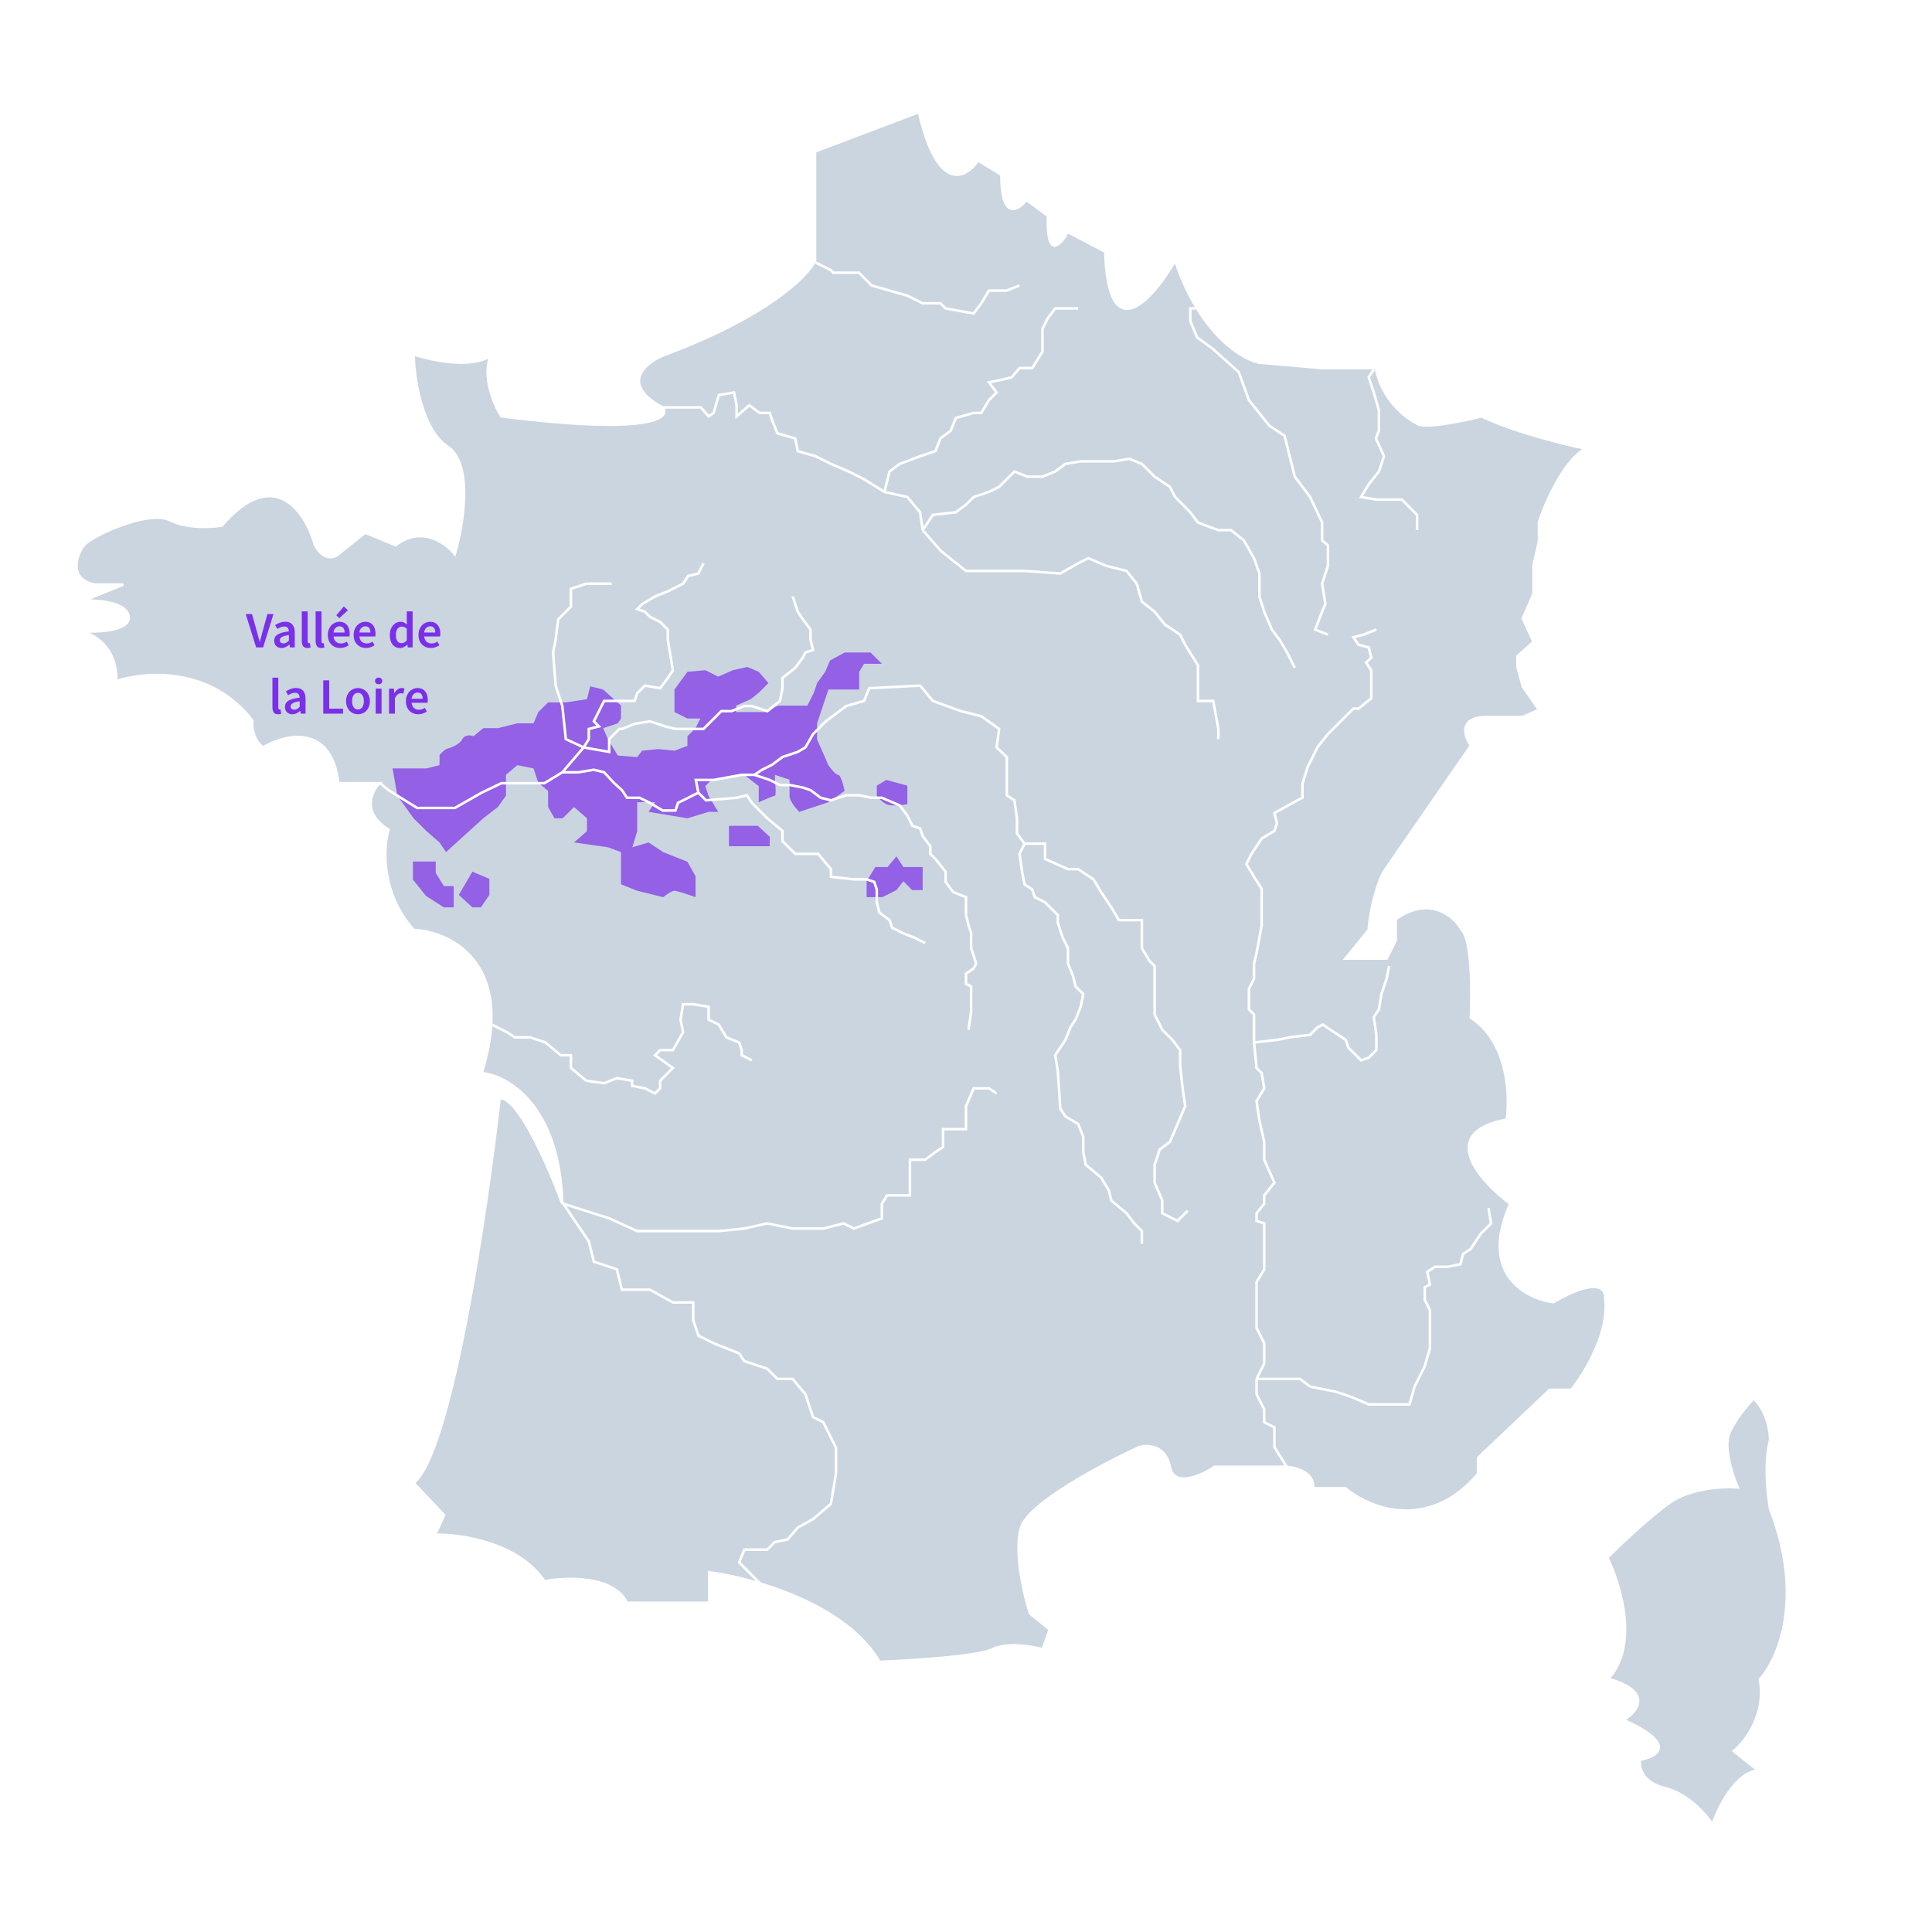
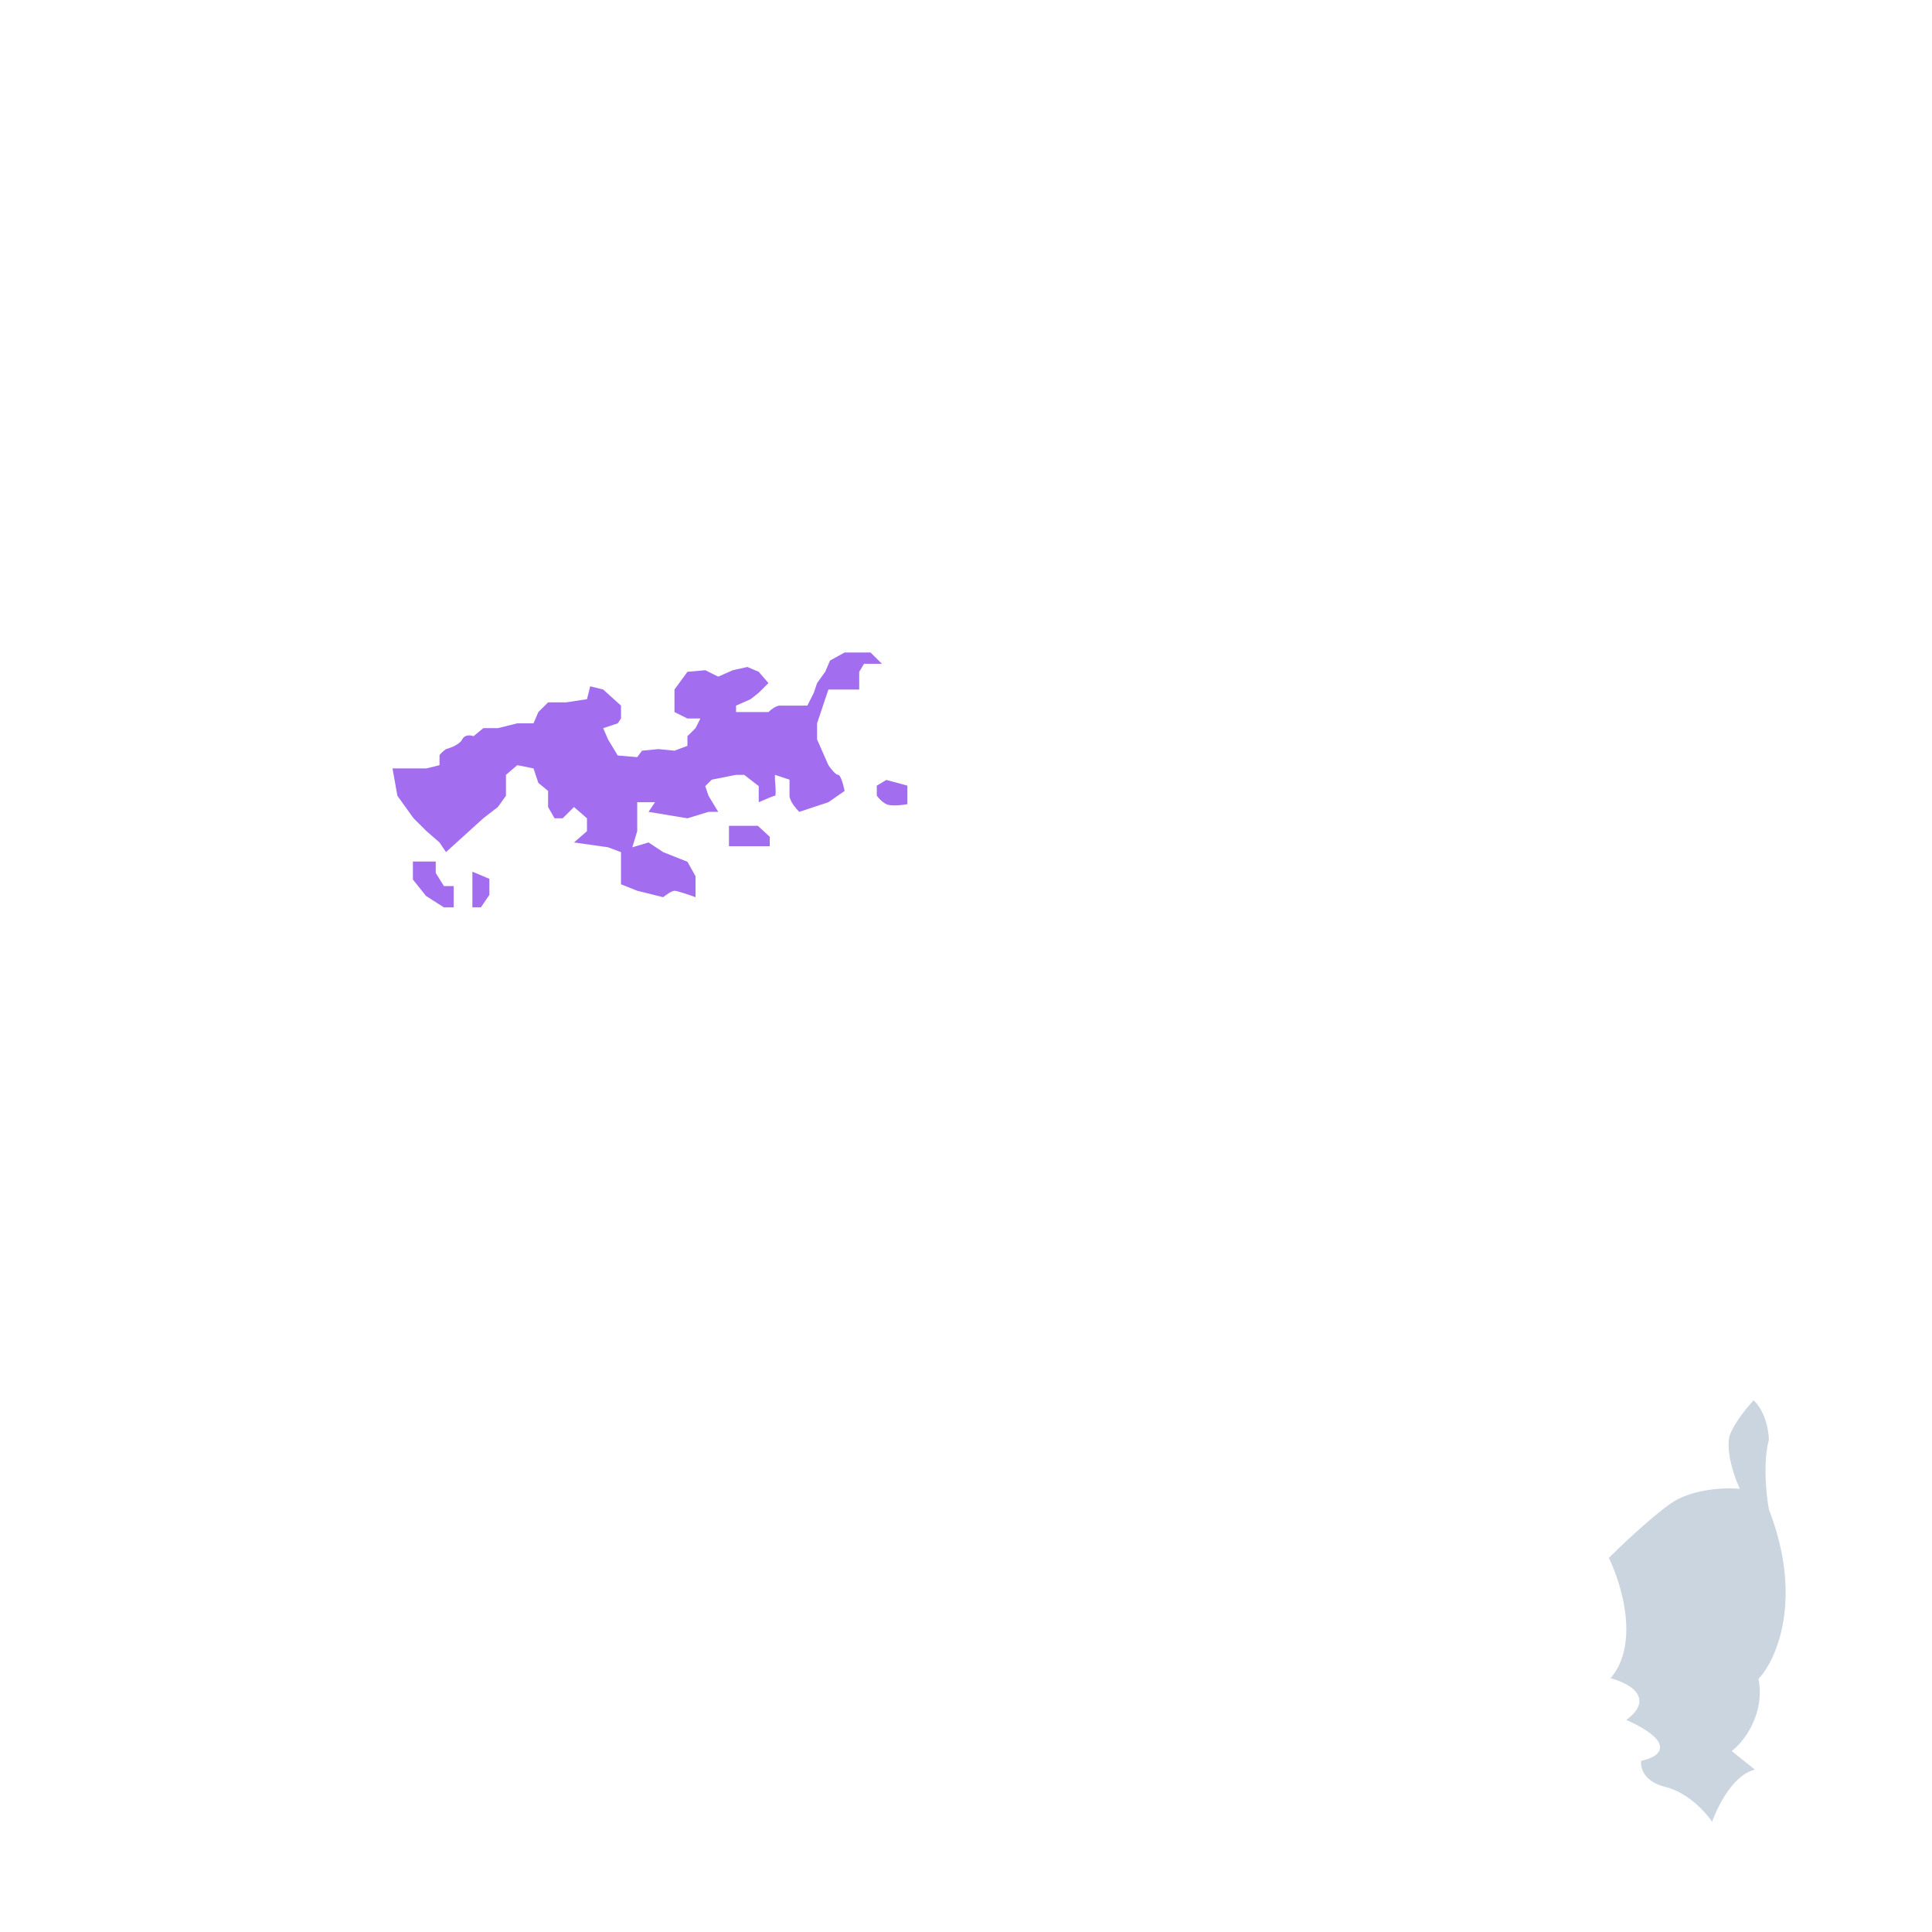
<svg xmlns="http://www.w3.org/2000/svg" width="379" height="379" viewBox="0 0 379 379" fill="none">
-   <rect width="379" height="379" fill="white" />
-   <path d="M159.878 29.723L180.267 22C183.924 38.007 189.524 34.989 191.867 31.478L196.437 34.286C196.437 43.273 199.718 41.307 201.359 39.201L205.577 42.36C205.296 51.066 208.038 48.094 209.444 45.52L216.826 49.381C217.389 68.758 226.2 58.625 230.536 51.136C231.779 54.859 233.254 57.95 234.819 60.5C239.275 67.76 244.456 70.626 247.058 71.145L259.362 72.199H269.908C271.033 78.377 275.767 82.028 277.993 83.081C279.118 84.204 286.899 82.613 290.648 81.677C297.117 84.766 306.936 87.176 311.037 87.995C306.819 90.242 303.187 98.527 301.898 102.388V106.249L300.843 110.813V116.43L298.734 121.344L300.843 125.908L297.679 128.716V130.822L298.734 134.684L301.898 139.247L298.734 140.651H291.703C286.079 140.651 287.25 144.396 288.539 146.268L271.314 171.192C269.345 175.404 268.619 180.436 268.502 182.425L263.932 188.042H272.017L273.775 184.531V180.319C280.524 175.545 285.258 179.734 286.782 182.425C288.75 184.391 288.774 194.711 288.539 199.626C295.851 204.4 296.273 214.955 295.57 219.635C281.79 222.163 290.297 231.687 296.273 236.134C290.086 249.895 299.32 254.739 304.71 255.441C313.428 250.386 315.139 252.867 314.904 254.739C315.748 261.479 310.803 269.483 308.225 272.642H304.007L289.945 285.982V289.141C280.102 300.655 268.502 295.811 263.932 291.949H257.604C257.885 288.86 254.206 287.854 252.331 287.737H238.27C235.692 289.492 230.325 291.949 229.481 287.737C228.638 283.524 225.146 283.407 223.505 283.875C216.357 287.152 201.71 294.898 200.304 299.672C198.898 304.446 200.89 312.895 202.062 316.522L205.929 319.681L204.522 323.543C202.413 322.958 197.492 322.139 194.68 323.543C191.867 324.947 178.743 325.766 172.533 326C167.855 318.019 157.615 313.176 149 310.603C145.186 309.465 141.69 308.771 139.137 308.448V314.416H122.966C120.435 309.08 111.131 309.384 106.796 310.203C101.734 302.621 90.391 300.959 85.352 301.076L87.11 297.215L81.135 290.896C88.447 285.279 95.43 238.24 98.007 215.423C101.663 215.142 107.733 229.113 110.311 236.134C109.749 216.757 99.531 210.976 94.492 210.508C95.609 206.928 96.19 203.774 96.348 201C97.142 187.019 87.197 182.718 81.135 182.425C74.666 175.123 75.158 166.277 76.212 162.767C70.869 159.397 72.814 155.278 74.455 153.64H66.37C64.964 141.845 55.941 144.045 51.605 146.619C49.636 145.215 49.379 142.523 49.496 141.353C41.34 130.682 28.287 131.758 22.779 133.63C23.06 126.891 18.209 124.269 15.748 123.801C19.029 124.035 25.521 123.801 25.24 120.993C24.959 118.185 19.264 117.717 16.452 117.834L24.185 114.674H18.561C13.288 113.621 15.046 108.707 16.452 106.951C17.858 105.196 29.107 99.931 33.325 102.037C36.7 103.722 41.528 103.441 43.52 103.09C53.925 91.014 60.042 100.633 61.8 106.951C63.487 110.041 65.549 109.409 66.37 108.707L71.643 104.494L77.619 106.951C82.681 103.02 87.462 106.483 89.219 108.707C90.86 103.09 92.876 91.014 87.813 87.644C82.751 84.274 81.252 74.305 81.135 69.741C77.736 68.688 73.12 67.214 81.838 69.741C90.556 72.269 95.078 70.794 96.25 69.741C94.563 73.954 96.953 79.453 98.359 81.677C127.607 85.328 131.638 82.028 129.998 79.921C121.561 75.428 126.483 71.263 129.998 69.741C150.527 62.159 158.472 54.179 159.878 51.136V29.723Z" fill="#CBD5E0" />
  <path d="M77.954 156.105L77 150.737H83.675L86.219 150.105V148.211C86.219 147.958 87.066 147.263 87.49 146.947C88.338 146.737 90.16 146.063 90.669 145.053C91.177 144.042 92.364 144.211 92.894 144.421L94.801 142.842H97.662L101.477 141.895H104.656L105.609 139.684L107.517 137.789H111.013L115.146 137.158L115.781 134.632L118.325 135.263L121.821 138.421V140.947L121.185 141.895L118.325 142.842L119.278 145.053L121.185 148.211L125 148.526L125.954 147.263L129.132 146.947L132.311 147.263L134.854 146.316V144.421L136.444 142.842L137.397 140.947H134.854L132.311 139.684V138.421V135.895V135.263L134.854 131.789L138.351 131.474L140.894 132.737L143.755 131.474L146.616 130.842L148.841 131.789L150.748 134L148.841 135.895L147.252 137.158L144.391 138.421V139.684H148.841H150.748C151.172 139.263 152.211 138.421 152.974 138.421H156.788H158.377L159.649 135.895L160.285 134L161.874 131.789L162.828 129.579L165.689 128H170.775L173 130.211H169.503L168.55 131.789V135.263H165.689H162.51L161.874 137.158L160.285 141.895V145.053L162.51 150.105C162.934 150.737 163.909 152 164.417 152C164.926 152 165.477 154.105 165.689 155.158L162.51 157.368L156.788 159.263C156.152 158.632 154.881 157.116 154.881 156.105V152.947L152.02 152V152.947C152.126 154 152.274 156.105 152.02 156.105C151.766 156.105 149.795 156.947 148.841 157.368V154.211L145.98 152H144.391L139.623 152.947L138.351 154.211L138.987 156.105L140.894 159.263H138.987L134.854 160.526L127.225 159.263L128.497 157.368H125V163.053L124.046 166.211L127.225 165.263L130.086 167.158L134.854 169.053L136.444 171.895V176C135.278 175.579 132.82 174.737 132.311 174.737C131.803 174.737 130.616 175.579 130.086 176L125 174.737L121.821 173.474V170V167.158L119.278 166.211L112.603 165.263L115.146 163.053V160.526L112.603 158.316L110.377 160.526H108.788L107.517 158.316V155.158L105.609 153.579L104.656 150.737L101.477 150.105L99.252 152V156.105L97.662 158.316L94.801 160.526L87.49 167.158L86.219 165.263L83.675 163.053L81.132 160.526L77.954 156.105Z" fill="#7B2FE9" fill-opacity="0.7" />
  <path d="M143 164.154V162H145.333H148.667L151 164.154V166H147H143V164.154Z" fill="#7B2FE9" fill-opacity="0.7" />
  <path d="M172 156.075V154.118L173.875 153L178 154.118V156.075V157.753C177 157.939 174.775 158.2 173.875 157.753C172.975 157.306 172.25 156.448 172 156.075Z" fill="#7B2FE9" fill-opacity="0.7" />
-   <path d="M174.125 170.087L175.844 168L177.219 170.087H181V172.87V174.609H178.938L177.219 172.87L175.844 174.609L173.094 176H170V172.87L171.719 170.087H174.125Z" fill="#7B2FE9" fill-opacity="0.7" />
  <path d="M83.56 169H81V172.536L83.56 175.75L87.08 178H89V175.75V173.821H87.08L85.48 171.25V169H83.56Z" fill="#7B2FE9" fill-opacity="0.7" />
-   <path d="M92.667 171L90 175.55L92.667 178H94.333L96 175.55V172.4L92.667 171Z" fill="#7B2FE9" fill-opacity="0.7" />
+   <path d="M92.667 171L92.667 178H94.333L96 175.55V172.4L92.667 171Z" fill="#7B2FE9" fill-opacity="0.7" />
  <path d="M339.001 281C340.201 278.2 342.834 275.167 344.001 274C346.801 276.4 347.5 280.667 347.5 282.5C346.3 286.9 347 293.333 347.5 296C354.299 313.6 349 325.667 345.5 329.5C346.7 336.3 342.667 341.667 340.501 343.5L345.5 347.5C340.7 347.5 337.167 354.833 336 358.5C334.833 356.5 331.3 352.2 326.5 351C321.7 349.8 321.167 346.5 321.5 345C329.5 343.4 322.5 339.333 318 337.5C324.8 333.1 318.833 330.333 315 329.5C321.4 323.1 317.667 310.833 315 305.5C317.5 303 323.5 297.3 327.5 294.5C331.5 291.7 337.834 291.333 340.501 291.5C339.501 289.167 337.801 283.8 339.001 281Z" fill="#CBD5E0" stroke="white" />
-   <path d="M110.311 151.5L106.796 153.64H98.359L94.492 155.5L89.219 158.5H81.838L76.212 155L75 154L74.5 153.5M110.311 151.5L114.5 146.619M110.311 151.5H113.5L116.5 151L118.5 151.5L120.5 153.64L122 155L123 156.5H125.5L127.5 157.5L130 159H132.5L133 157.5L137 155.5M114.5 146.619L111 145L110.311 138.5L109 134.5L108.5 128L109 125.5L109.5 121.5L112 119V115.5L115 114.5H117.5H120M114.5 146.619L115.5 145V143L117.5 142.5L116.5 141.5L118.5 137.5H124.5L125 136L126.5 134.5L129.5 135L131 133L132 131.5L131 125.5V123.5L129.5 122L127.5 121L126.5 120L125 119.5L126 118.5L128.5 117L131 116L134 114.5L135 113L137 112.5L138 110.5M114.5 146.619L119.5 147.5V145L121.5 143H122L124.5 142L127.5 141.5L130.5 142.5L132.5 143H138L139.5 141.5L141.5 139.5H143.5L146 138.5H147.5L150.5 139.5L153 137.5L153.5 135V133L156 131L157.5 129L158 128L159.5 127.5L159 125.5V123.5L157.5 121.5L156.5 120L155.5 117M137 155.5L136.5 153H140L145.5 152H148M137 155.5L138.5 157L144.5 156.5L146.5 156L147.5 157.5L150.5 160.5L153.5 163V165L156 167.5H160.5L163 170.5V172L167.5 172.5H170L171.5 173L172 174.5V177L172.5 179L174.5 180.5L175 182L177 183L179.5 184L181.5 185M148 152L149.5 151L151.5 150L153.5 148.5L156.5 147.5L158 146.619L159.5 144L162 141.5L166 138.5L169.5 137.5L170.5 135L180.5 134.5L183 137.5L188.5 139.5L192.5 140.5L196 143L195.5 146.619L197.5 148.5V152V156L199 157L199.5 160.5V163.5L201 165.5M148 152L151 153L153 154H155L157.5 154.5L159 155L161 156.5L163 157L166 156H168.5L171 156.5H173L176.5 158L178 160L179 162L180.5 162.5L181 164L182.5 166V167.5L183.5 168.5L185.5 171V173L187 175L189.5 176V179.5L190 181.5L190.5 183V186L191.5 189L191 190L189.5 191V193L190.5 193.5V196V198.5L190 202M201 165.5H205V168.5L209.5 170.5H211.5L214.5 172.5L216 175L218 178L219.5 180.5H224V186L225.5 188.5L226.5 189.5V194.5V199L228 202L230 204L231.5 206V209L232 213.5L232.5 217L231 220.5L229.5 224L227.5 225.5L226.5 228.5V232L228 235.5V238L231 239.5L233 237.5M201 165.5L200 167.5L200.5 171L201 173.5L202.5 174.5L203 176L205 177L206 178L207.5 179.5V181L208.5 184L209.5 186V189L210.5 191.5L211 193.5L212.5 195L212 197.5L211 200L210 201.5L209 204L207 207L207.5 210L208 217.5L209 219L211.5 220.5L212.5 223V226L213 228.5L216 231L217.5 233.5L218 235.5L221 238L222.5 240L224 241.5V244M147.5 208L145.5 207V206L145 204.5L142.5 203.5L141 201L139 200V197.5L136 197H134L133.5 200L134 202.5L132 206H129.5L128.5 207L132 209.5L129.5 212V213.5L128.5 214.5L126.5 213.5L124 213V212L121 211.5L118.5 212.5L115 212L112 209.5V207H110L107 204.5L104 203.5H101L99.5 202.5L97.5 201.5L96.5 201M195.5 214.5L194 213.5H191L189.5 217V221.5H185V225L183.5 226L181.5 227.5H178.5V231V234.5H174L173 236.134V239L167.5 241L165.5 240L161.5 241H155.5L150.5 240L146 241L141 241.5H133.5H125L119.5 239L110.5 236.134L115.5 243.5L116.5 247.5L121 249L122 253H127.5L132 255.5H136V259L137 262L140 263.5L145 265.5L146 267L150.5 268.5L152.5 270.5H155.5L158 273.5L159.5 278L161.5 279L163 282L164 284V289L163 295L159.5 298L156.5 299.672L154.5 302L152 302.5L150.5 304H146L145 306.5L149 310.5M173.5 96.5L169.5 94L166.5 92.5L163 91L160 89.5L156.5 88.5L156 86L152.5 85L151.5 82.5L151 81H149L147 79.5L144.5 81.677V79.5L144 77L141 77.5L140 81L139 81.677L137.5 79.921H135.5H133H131H130.5H130.102M173.5 96.5L178 97.5L180.5 100.5L181 104M173.5 96.5L174.5 92.5L176.5 91L180.5 89.5L183.5 88.5L184.5 86L186.5 84.5L187.5 82L191 81H192.5L194 78.5L195.5 77L194 75L196.5 74.5L198.5 74L200 72.199H202.5L204.5 69V66.5V64.5L205.5 62.5L207 60.5H209H211.5M181 104L184.5 108L189.5 112H195.5H201L208 112.5L211.5 110.5L213.5 109.5L217 111L221 112L223 114.5L224 118L226.5 120L228.5 122.5L231.5 124.5L232.5 126.5L235 130.5V134.5V137.5H238L239 143V145M181 104L183 101L187.5 100.5L189.5 99L191 97.5L194 96.5L196 95.5L199 92.5L201.5 93.5H204.5L207 92.5L209 91L212 90.5H215H218.5L221.5 90L224 91L226.5 93.5L229.5 95.5L230.536 97.5L233.5 100.5L235 102.5L239 104H241.5L244 106L246 109.5L247.058 112.5V117L248 120L249.5 123.5L251 125.5L252.5 128L254 131M200 56L197.5 57H194L192.5 59.5L191 61.5L185.5 60.5L184.5 59.5H181L178 58L174.5 57L171 56L168.5 53.5H164.5H163.5L163 53L160 51.5M260.5 124.5L258 123.5L259.362 120L260 118.5L259.362 114.5L260.5 111V107L259.362 106V102.5L257 97.5L254 93.5L252 85.5L249 83.5L245 78.5L243 73L238 68.5L234.819 66.166L233.5 63V60.5H234.5M277.993 104V101L276 99L275 98H270L267 97.5L268.5 95L270.5 92.5L271.5 89.5L269.908 86L270.5 84.5V80.5L269.5 77L268.5 74L269.5 72.5M246.5 270.5V273.5L248 276.5V279L250 280V283.875L252.331 287.621M246.5 270.5L248 267.5V263.5L246.5 260.5V255.441V251.5L248 249V244V240L246.5 239.5V238L248 236.134V234.5L250 232L248 227.5V224L247 219.5L246.5 216L248 213.5L247.5 210.5L246.5 209.5L246 204.5M246.5 270.5H255L257 272L262 273L265 274L268.5 275.5H271H276.5L277.5 272L279.5 268L280.5 264.5V262V257L279.5 255V252.5L280.5 252L280 249.5L281.5 248.5H284L286.5 248L287 246L288.5 245L290.5 242L292.5 240L292 237M246 204.5V199L245 198V194L246 192V189L246.5 187L247.5 181.5V178.761V174.338L246 172L244.5 169.5L245.5 167.5L247.5 164.5L250 163L250.5 161.5L250 159.5L254.5 157L255.5 156.5V153.79L256.5 150.5L258.5 146.5L260.5 144L263 141.5L265.5 139H266.5L269 137V131.5L268 130L269 129L268.5 127L266.5 126.5L265.5 125L267.5 124.5L270 123.5M246 204.5L250.5 204L253 203.5L257 203L258.5 201.5L259.5 201L262.5 203L264 204L264.5 205.5L267 208L268.502 207.5L270 206V203L269.5 199.5L270.5 198L271 195L272.017 192L272.5 189.5M180.267 22L159.878 29.723V51.136C158.472 54.179 150.528 62.159 129.998 69.741C126.483 71.263 121.561 75.428 129.998 79.921C131.638 82.028 127.607 85.328 98.359 81.677C96.953 79.453 94.563 73.954 96.25 69.741C95.078 70.794 90.556 72.269 81.838 69.741C73.12 67.214 77.736 68.688 81.135 69.741C81.252 74.305 82.751 84.274 87.813 87.644C92.876 91.014 90.86 103.09 89.219 108.707C87.462 106.483 82.681 103.02 77.619 106.951L71.643 104.494L66.37 108.707C65.549 109.409 63.487 110.041 61.8 106.951C60.042 100.633 53.925 91.014 43.52 103.09C41.528 103.441 36.7 103.722 33.325 102.037C29.107 99.931 17.858 105.196 16.452 106.951C15.046 108.707 13.288 113.621 18.561 114.674H24.185L16.452 117.834C19.264 117.717 24.959 118.185 25.24 120.993C25.521 123.801 19.029 124.035 15.748 123.801C18.209 124.269 23.06 126.891 22.779 133.63C28.287 131.758 41.34 130.682 49.496 141.353C49.379 142.523 49.636 145.215 51.605 146.619C55.941 144.045 64.964 141.845 66.37 153.64H74.455C72.814 155.278 70.869 159.397 76.212 162.767C75.158 166.277 74.666 175.123 81.135 182.425C87.197 182.718 97.142 187.019 96.348 201C96.19 203.774 95.609 206.928 94.492 210.508C99.531 210.976 109.749 216.757 110.311 236.134C107.733 229.113 101.663 215.142 98.007 215.423C95.43 238.24 88.447 285.279 81.135 290.896L87.11 297.215L85.352 301.076C90.391 300.959 101.734 302.621 106.796 310.203C111.131 309.384 120.435 309.08 122.966 314.416H139.137V308.448C141.69 308.771 145.186 309.465 149 310.603C157.615 313.176 167.855 318.019 172.533 326C178.743 325.766 191.867 324.947 194.68 323.543C197.492 322.139 202.413 322.958 204.522 323.543L205.929 319.681L202.062 316.522C200.89 312.895 198.898 304.446 200.304 299.672C201.71 294.898 216.357 287.152 223.505 283.875C225.146 283.407 228.638 283.524 229.481 287.737C230.325 291.949 235.692 289.492 238.27 287.737H252.331C254.206 287.854 257.885 288.86 257.604 291.949H263.932C268.502 295.811 280.102 300.655 289.945 289.141V285.982L304.007 272.642H308.225C310.803 269.483 315.748 261.479 314.904 254.739C315.139 252.867 313.428 250.386 304.71 255.441C299.32 254.739 290.086 249.895 296.273 236.134C290.297 231.687 281.79 222.163 295.57 219.635C296.273 214.955 295.851 204.4 288.539 199.626C288.774 194.711 288.75 184.391 286.782 182.425C285.258 179.734 280.524 175.545 273.775 180.319V184.531L272.017 188.042H263.932L268.502 182.425C268.619 180.436 269.345 175.404 271.314 171.192L288.539 146.268C287.25 144.396 286.079 140.651 291.703 140.651H298.734L301.898 139.247L298.734 134.684L297.679 130.822V128.716L300.843 125.908L298.734 121.344L300.843 116.43V110.813L301.898 106.249V102.388C303.187 98.527 306.819 90.242 311.037 87.995C306.936 87.176 297.117 84.766 290.648 81.677C286.899 82.613 279.118 84.204 277.993 83.081C275.767 82.028 271.033 78.377 269.908 72.199H259.362L247.058 71.145C244.456 70.626 239.275 67.76 234.819 60.5C233.254 57.95 231.779 54.859 230.536 51.136C226.2 58.625 217.389 68.758 216.826 49.381L209.444 45.52C208.038 48.094 205.296 51.066 205.577 42.36L201.359 39.201C199.718 41.307 196.437 43.273 196.437 34.286L191.867 31.478C189.524 34.989 183.924 38.007 180.267 22Z" stroke="white" stroke-width="0.5" />
-   <path d="M50.246 127L48.206 120.46H49.436L50.356 123.75C50.463 124.123 50.556 124.477 50.636 124.81C50.723 125.143 50.823 125.5 50.936 125.88H50.976C51.089 125.5 51.186 125.143 51.266 124.81C51.353 124.477 51.446 124.123 51.546 123.75L52.456 120.46H53.646L51.616 127H50.246ZM55.234 127.12C54.801 127.12 54.451 126.99 54.184 126.73C53.918 126.463 53.785 126.113 53.785 125.68C53.785 125.42 53.838 125.19 53.944 124.99C54.058 124.783 54.231 124.607 54.465 124.46C54.705 124.313 55.005 124.19 55.364 124.09C55.731 123.99 56.168 123.913 56.675 123.86C56.668 123.733 56.648 123.613 56.614 123.5C56.588 123.38 56.538 123.277 56.465 123.19C56.398 123.097 56.308 123.027 56.194 122.98C56.081 122.927 55.941 122.9 55.775 122.9C55.535 122.9 55.298 122.947 55.065 123.04C54.838 123.133 54.614 123.247 54.395 123.38L53.974 122.61C54.248 122.437 54.554 122.287 54.895 122.16C55.234 122.033 55.601 121.97 55.995 121.97C56.608 121.97 57.065 122.153 57.364 122.52C57.671 122.88 57.825 123.403 57.825 124.09V127H56.874L56.794 126.46H56.755C56.535 126.647 56.298 126.803 56.044 126.93C55.798 127.057 55.528 127.12 55.234 127.12ZM55.605 126.22C55.804 126.22 55.984 126.173 56.145 126.08C56.311 125.987 56.488 125.853 56.675 125.68V124.58C56.341 124.62 56.061 124.673 55.834 124.74C55.608 124.807 55.425 124.883 55.285 124.97C55.145 125.05 55.044 125.143 54.984 125.25C54.925 125.357 54.895 125.47 54.895 125.59C54.895 125.81 54.961 125.97 55.094 126.07C55.228 126.17 55.398 126.22 55.605 126.22ZM60.321 127.12C59.907 127.12 59.617 126.997 59.451 126.75C59.284 126.503 59.201 126.167 59.201 125.74V119.94H60.351V125.8C60.351 125.94 60.377 126.04 60.431 126.1C60.484 126.153 60.541 126.18 60.601 126.18C60.627 126.18 60.651 126.18 60.671 126.18C60.697 126.18 60.734 126.173 60.781 126.16L60.931 127.02C60.777 127.087 60.574 127.12 60.321 127.12ZM63.035 127.12C62.622 127.12 62.332 126.997 62.166 126.75C61.999 126.503 61.916 126.167 61.916 125.74V119.94H63.066V125.8C63.066 125.94 63.092 126.04 63.145 126.1C63.199 126.153 63.255 126.18 63.316 126.18C63.342 126.18 63.365 126.18 63.386 126.18C63.412 126.18 63.449 126.173 63.495 126.16L63.645 127.02C63.492 127.087 63.289 127.12 63.035 127.12ZM66.73 127.12C66.39 127.12 66.074 127.063 65.78 126.95C65.487 126.83 65.23 126.66 65.01 126.44C64.79 126.22 64.617 125.953 64.49 125.64C64.37 125.32 64.31 124.957 64.31 124.55C64.31 124.15 64.374 123.79 64.5 123.47C64.627 123.15 64.794 122.88 65 122.66C65.214 122.44 65.457 122.27 65.73 122.15C66.004 122.03 66.284 121.97 66.57 121.97C66.904 121.97 67.197 122.027 67.45 122.14C67.704 122.253 67.914 122.413 68.08 122.62C68.254 122.827 68.384 123.073 68.47 123.36C68.557 123.647 68.6 123.96 68.6 124.3C68.6 124.413 68.594 124.52 68.58 124.62C68.574 124.72 68.564 124.8 68.55 124.86H65.43C65.484 125.3 65.637 125.64 65.89 125.88C66.15 126.113 66.48 126.23 66.88 126.23C67.094 126.23 67.29 126.2 67.47 126.14C67.657 126.073 67.84 125.983 68.02 125.87L68.41 126.59C68.177 126.743 67.917 126.87 67.63 126.97C67.344 127.07 67.044 127.12 66.73 127.12ZM65.42 124.08H67.6C67.6 123.7 67.517 123.403 67.35 123.19C67.19 122.97 66.94 122.86 66.6 122.86C66.307 122.86 66.05 122.963 65.83 123.17C65.61 123.377 65.474 123.68 65.42 124.08ZM66.55 121.27L65.98 120.7L67.45 118.96L68.25 119.72L66.55 121.27ZM71.799 127.12C71.459 127.12 71.142 127.063 70.849 126.95C70.555 126.83 70.299 126.66 70.079 126.44C69.859 126.22 69.685 125.953 69.559 125.64C69.439 125.32 69.379 124.957 69.379 124.55C69.379 124.15 69.442 123.79 69.569 123.47C69.695 123.15 69.862 122.88 70.069 122.66C70.282 122.44 70.525 122.27 70.799 122.15C71.072 122.03 71.352 121.97 71.639 121.97C71.972 121.97 72.265 122.027 72.519 122.14C72.772 122.253 72.982 122.413 73.149 122.62C73.322 122.827 73.452 123.073 73.539 123.36C73.625 123.647 73.669 123.96 73.669 124.3C73.669 124.413 73.662 124.52 73.649 124.62C73.642 124.72 73.632 124.8 73.619 124.86H70.499C70.552 125.3 70.705 125.64 70.959 125.88C71.219 126.113 71.549 126.23 71.949 126.23C72.162 126.23 72.359 126.2 72.539 126.14C72.725 126.073 72.909 125.983 73.089 125.87L73.479 126.59C73.245 126.743 72.985 126.87 72.699 126.97C72.412 127.07 72.112 127.12 71.799 127.12ZM70.489 124.08H72.669C72.669 123.7 72.585 123.403 72.419 123.19C72.259 122.97 72.009 122.86 71.669 122.86C71.375 122.86 71.119 122.963 70.899 123.17C70.679 123.377 70.542 123.68 70.489 124.08ZM78.489 127.12C77.869 127.12 77.376 126.897 77.009 126.45C76.649 125.997 76.469 125.363 76.469 124.55C76.469 124.15 76.526 123.79 76.639 123.47C76.759 123.15 76.916 122.88 77.109 122.66C77.302 122.44 77.522 122.27 77.769 122.15C78.022 122.03 78.282 121.97 78.549 121.97C78.829 121.97 79.066 122.02 79.259 122.12C79.452 122.213 79.646 122.343 79.839 122.51L79.799 121.72V119.94H80.949V127H79.999L79.919 126.47H79.879C79.699 126.65 79.489 126.803 79.249 126.93C79.009 127.057 78.756 127.12 78.489 127.12ZM78.769 126.17C79.136 126.17 79.479 125.987 79.799 125.62V123.33C79.626 123.177 79.456 123.07 79.289 123.01C79.129 122.95 78.966 122.92 78.799 122.92C78.479 122.92 78.209 123.06 77.989 123.34C77.769 123.62 77.659 124.02 77.659 124.54C77.659 125.073 77.752 125.48 77.939 125.76C78.132 126.033 78.409 126.17 78.769 126.17ZM84.514 127.12C84.174 127.12 83.857 127.063 83.564 126.95C83.27 126.83 83.014 126.66 82.794 126.44C82.574 126.22 82.4 125.953 82.274 125.64C82.154 125.32 82.094 124.957 82.094 124.55C82.094 124.15 82.157 123.79 82.284 123.47C82.41 123.15 82.577 122.88 82.784 122.66C82.997 122.44 83.24 122.27 83.514 122.15C83.787 122.03 84.067 121.97 84.354 121.97C84.687 121.97 84.98 122.027 85.234 122.14C85.487 122.253 85.697 122.413 85.864 122.62C86.037 122.827 86.167 123.073 86.254 123.36C86.34 123.647 86.384 123.96 86.384 124.3C86.384 124.413 86.377 124.52 86.364 124.62C86.357 124.72 86.347 124.8 86.334 124.86H83.214C83.267 125.3 83.42 125.64 83.674 125.88C83.934 126.113 84.264 126.23 84.664 126.23C84.877 126.23 85.074 126.2 85.254 126.14C85.44 126.073 85.624 125.983 85.804 125.87L86.194 126.59C85.96 126.743 85.7 126.87 85.414 126.97C85.127 127.07 84.827 127.12 84.514 127.12ZM83.204 124.08H85.384C85.384 123.7 85.3 123.403 85.134 123.19C84.974 122.97 84.724 122.86 84.384 122.86C84.09 122.86 83.834 122.963 83.614 123.17C83.394 123.377 83.257 123.68 83.204 124.08ZM54.564 140.12C54.151 140.12 53.861 139.997 53.694 139.75C53.527 139.503 53.444 139.167 53.444 138.74V132.94H54.594V138.8C54.594 138.94 54.62 139.04 54.674 139.1C54.727 139.153 54.784 139.18 54.844 139.18C54.87 139.18 54.894 139.18 54.914 139.18C54.941 139.18 54.977 139.173 55.024 139.16L55.174 140.02C55.02 140.087 54.817 140.12 54.564 140.12ZM57.349 140.12C56.915 140.12 56.565 139.99 56.299 139.73C56.032 139.463 55.899 139.113 55.899 138.68C55.899 138.42 55.952 138.19 56.059 137.99C56.172 137.783 56.345 137.607 56.579 137.46C56.819 137.313 57.119 137.19 57.479 137.09C57.845 136.99 58.282 136.913 58.789 136.86C58.782 136.733 58.762 136.613 58.729 136.5C58.702 136.38 58.652 136.277 58.579 136.19C58.512 136.097 58.422 136.027 58.309 135.98C58.195 135.927 58.055 135.9 57.889 135.9C57.649 135.9 57.412 135.947 57.179 136.04C56.952 136.133 56.729 136.247 56.509 136.38L56.089 135.61C56.362 135.437 56.669 135.287 57.009 135.16C57.349 135.033 57.715 134.97 58.109 134.97C58.722 134.97 59.179 135.153 59.479 135.52C59.785 135.88 59.939 136.403 59.939 137.09V140H58.989L58.909 139.46H58.869C58.649 139.647 58.412 139.803 58.159 139.93C57.912 140.057 57.642 140.12 57.349 140.12ZM57.719 139.22C57.919 139.22 58.099 139.173 58.259 139.08C58.425 138.987 58.602 138.853 58.789 138.68V137.58C58.455 137.62 58.175 137.673 57.949 137.74C57.722 137.807 57.539 137.883 57.399 137.97C57.259 138.05 57.159 138.143 57.099 138.25C57.039 138.357 57.009 138.47 57.009 138.59C57.009 138.81 57.075 138.97 57.209 139.07C57.342 139.17 57.512 139.22 57.719 139.22ZM63.417 140V133.46H64.577V139.02H67.297V140H63.417ZM70.219 140.12C69.913 140.12 69.62 140.063 69.34 139.95C69.059 139.837 68.809 139.67 68.59 139.45C68.376 139.23 68.206 138.96 68.079 138.64C67.953 138.32 67.889 137.957 67.889 137.55C67.889 137.143 67.953 136.78 68.079 136.46C68.206 136.14 68.376 135.87 68.59 135.65C68.809 135.43 69.059 135.263 69.34 135.15C69.62 135.03 69.913 134.97 70.219 134.97C70.526 134.97 70.82 135.03 71.1 135.15C71.386 135.263 71.636 135.43 71.85 135.65C72.063 135.87 72.233 136.14 72.359 136.46C72.493 136.78 72.559 137.143 72.559 137.55C72.559 137.957 72.493 138.32 72.359 138.64C72.233 138.96 72.063 139.23 71.85 139.45C71.636 139.67 71.386 139.837 71.1 139.95C70.82 140.063 70.526 140.12 70.219 140.12ZM70.219 139.18C70.579 139.18 70.863 139.033 71.07 138.74C71.276 138.44 71.379 138.043 71.379 137.55C71.379 137.05 71.276 136.653 71.07 136.36C70.863 136.06 70.579 135.91 70.219 135.91C69.859 135.91 69.576 136.06 69.37 136.36C69.169 136.653 69.07 137.05 69.07 137.55C69.07 138.043 69.169 138.44 69.37 138.74C69.576 139.033 69.859 139.18 70.219 139.18ZM73.698 140V135.09H74.848V140H73.698ZM74.278 134.23C74.071 134.23 73.901 134.17 73.768 134.05C73.634 133.93 73.568 133.773 73.568 133.58C73.568 133.387 73.634 133.23 73.768 133.11C73.901 132.983 74.071 132.92 74.278 132.92C74.484 132.92 74.654 132.983 74.788 133.11C74.921 133.23 74.988 133.387 74.988 133.58C74.988 133.773 74.921 133.93 74.788 134.05C74.654 134.17 74.484 134.23 74.278 134.23ZM76.315 140V135.09H77.265L77.345 135.96H77.385C77.558 135.64 77.768 135.397 78.015 135.23C78.262 135.057 78.515 134.97 78.775 134.97C79.008 134.97 79.195 135.003 79.335 135.07L79.135 136.07C79.048 136.043 78.968 136.023 78.895 136.01C78.822 135.997 78.732 135.99 78.625 135.99C78.432 135.99 78.228 136.067 78.015 136.22C77.802 136.367 77.618 136.627 77.465 137V140H76.315ZM82.048 140.12C81.708 140.12 81.391 140.063 81.098 139.95C80.804 139.83 80.548 139.66 80.328 139.44C80.108 139.22 79.934 138.953 79.808 138.64C79.688 138.32 79.628 137.957 79.628 137.55C79.628 137.15 79.691 136.79 79.818 136.47C79.944 136.15 80.111 135.88 80.318 135.66C80.531 135.44 80.774 135.27 81.048 135.15C81.321 135.03 81.601 134.97 81.888 134.97C82.221 134.97 82.514 135.027 82.768 135.14C83.021 135.253 83.231 135.413 83.398 135.62C83.571 135.827 83.701 136.073 83.788 136.36C83.874 136.647 83.918 136.96 83.918 137.3C83.918 137.413 83.911 137.52 83.898 137.62C83.891 137.72 83.881 137.8 83.868 137.86H80.748C80.801 138.3 80.954 138.64 81.208 138.88C81.468 139.113 81.798 139.23 82.198 139.23C82.411 139.23 82.608 139.2 82.788 139.14C82.974 139.073 83.158 138.983 83.338 138.87L83.728 139.59C83.494 139.743 83.234 139.87 82.948 139.97C82.661 140.07 82.361 140.12 82.048 140.12ZM80.738 137.08H82.918C82.918 136.7 82.834 136.403 82.668 136.19C82.508 135.97 82.258 135.86 81.918 135.86C81.624 135.86 81.368 135.963 81.148 136.17C80.928 136.377 80.791 136.68 80.738 137.08Z" fill="#7B2FE9" />
</svg>